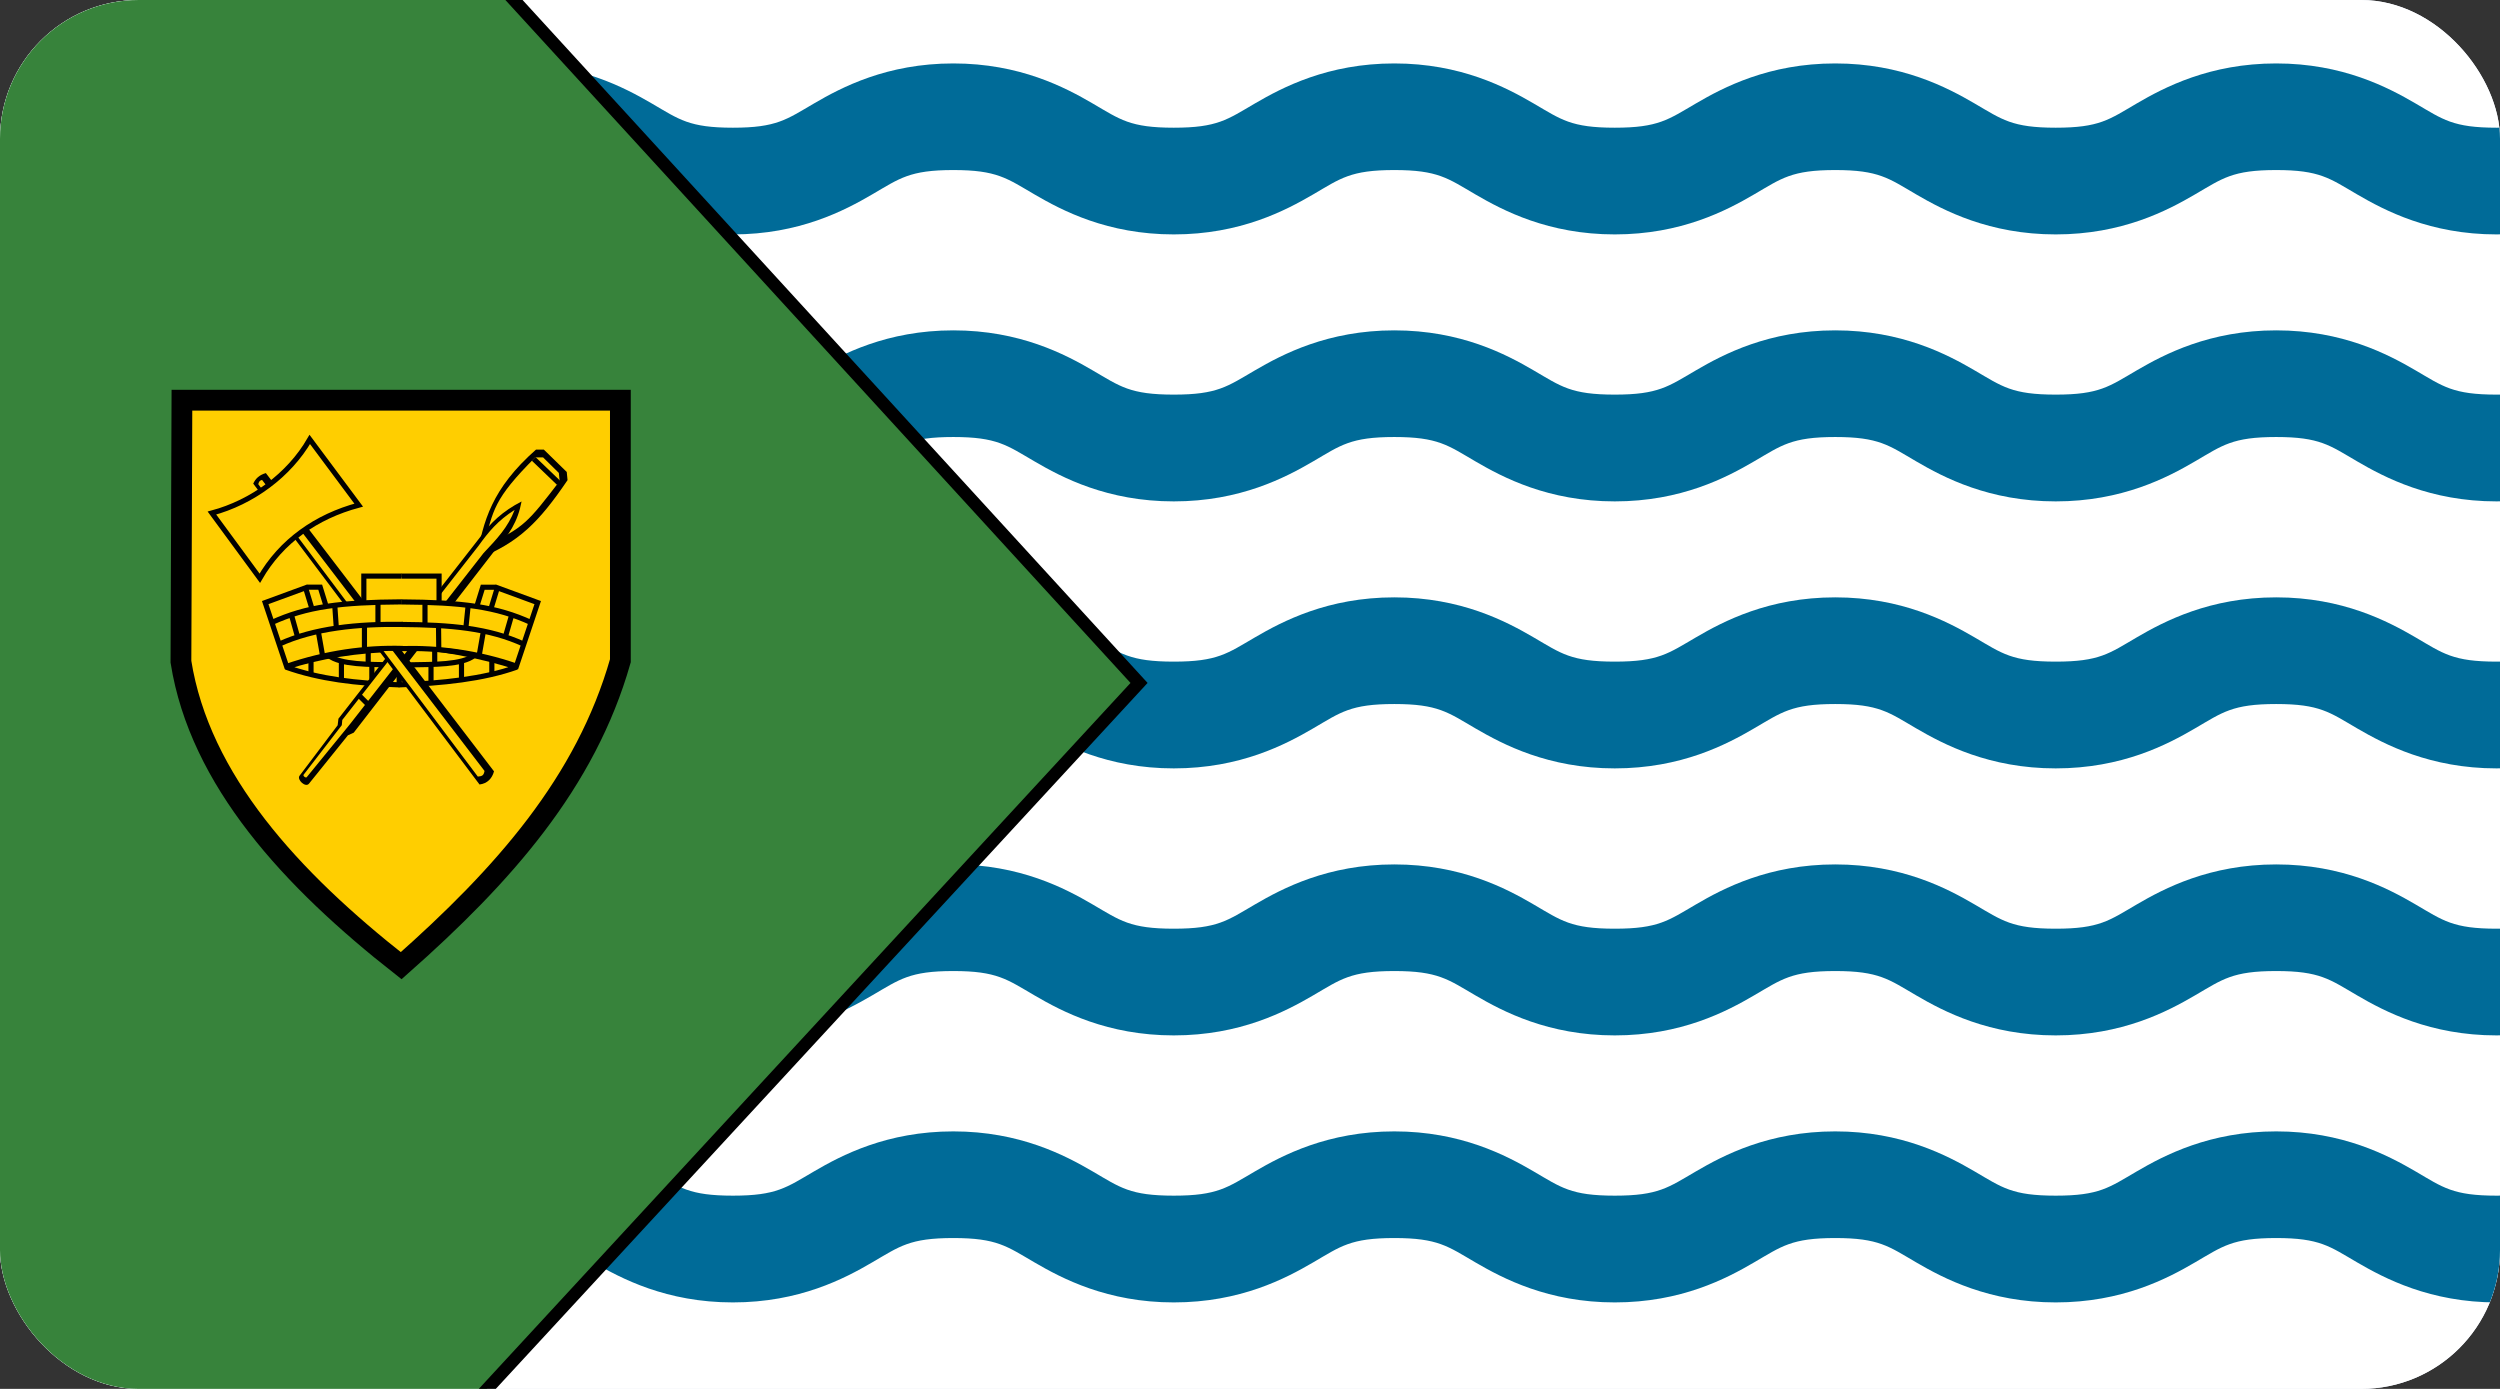
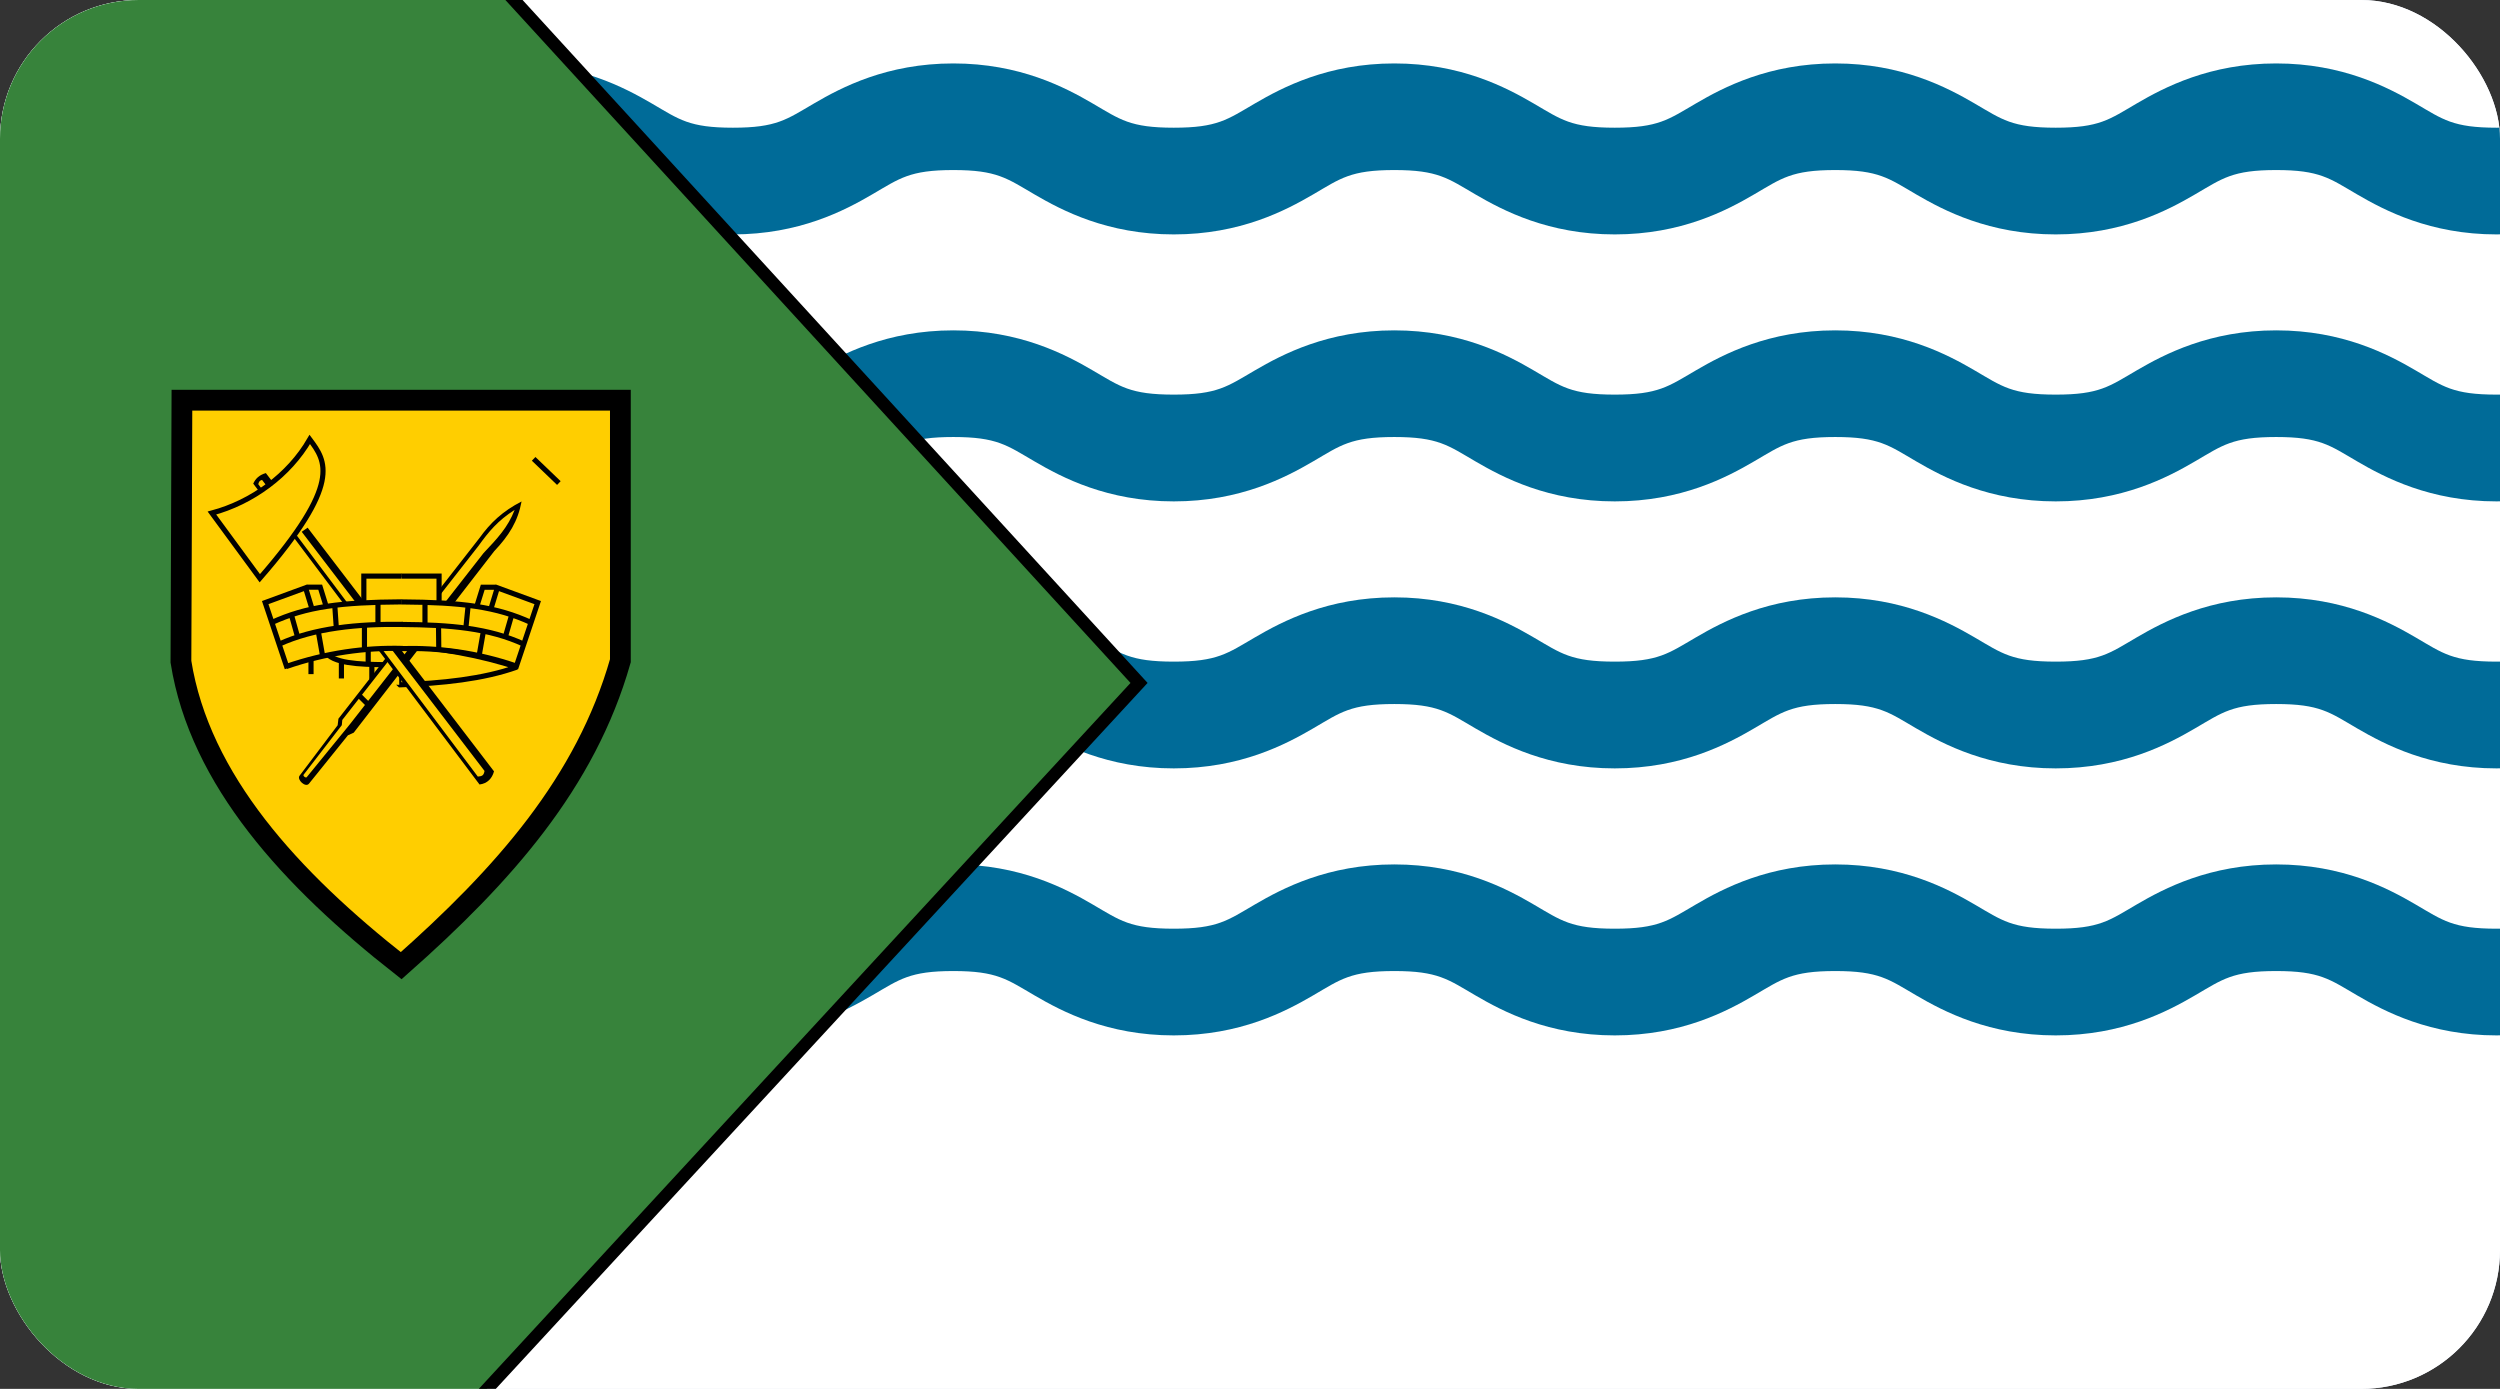
<svg xmlns="http://www.w3.org/2000/svg" width="144" height="80" viewBox="0 0 144 80" fill="none">
  <rect x="0" y="0" width="144" height="80" fill="#333333" stroke="none" />
  <g clip-path="url(#clip0_10353_70094)">
    <rect width="144" height="80" rx="8" fill="#E8EFFF" />
    <g clip-path="url(#clip1_10353_70094)">
      <rect width="159" height="83" transform="translate(0 -3)" fill="white" />
      <path fill-rule="evenodd" clip-rule="evenodd" d="M29.512 19.031V25.172C32.031 25.172 32.597 25.65 34.186 26.575C35.774 27.502 38.381 28.88 42.213 28.88C46.044 28.88 48.652 27.502 50.237 26.575C51.826 25.65 52.392 25.172 54.912 25.172C57.431 25.172 57.997 25.65 59.586 26.575C61.171 27.502 63.779 28.88 67.61 28.88C71.442 28.88 74.049 27.502 75.638 26.575C77.223 25.65 77.792 25.172 80.312 25.172C82.831 25.172 83.397 25.65 84.983 26.575C86.571 27.502 89.179 28.88 93.01 28.88C96.842 28.88 99.449 27.502 101.035 26.575C102.623 25.65 103.19 25.172 105.709 25.172C108.228 25.172 108.789 25.65 110.374 26.575C111.96 27.502 114.576 28.88 118.408 28.88C122.239 28.88 124.847 27.502 126.432 26.575C128.02 25.65 128.587 25.172 131.106 25.172C133.625 25.172 134.186 25.65 135.772 26.575C137.36 27.502 139.973 28.88 143.805 28.88C147.636 28.88 150.244 27.502 151.832 26.575C153.418 25.65 153.987 25.172 156.506 25.172C159.025 25.172 159.586 25.65 161.172 26.575C162.76 27.502 165.373 28.88 169.205 28.88V22.73C166.686 22.73 166.119 22.261 164.531 21.333C162.945 20.406 160.338 19.029 156.506 19.029C152.675 19.029 150.059 20.406 148.473 21.333C146.885 22.258 146.324 22.73 143.808 22.73C141.291 22.73 140.722 22.261 139.136 21.333C137.548 20.406 134.941 19.029 131.109 19.029C127.278 19.029 124.664 20.406 123.076 21.333C121.488 22.258 120.93 22.73 118.41 22.73C115.891 22.73 115.325 22.261 113.736 21.333C112.148 20.406 109.54 19.029 105.709 19.029C101.877 19.029 99.27 20.406 97.684 21.333C96.096 22.258 95.529 22.73 93.01 22.73C90.491 22.73 89.925 22.261 88.336 21.333C86.751 20.406 84.143 19.029 80.312 19.029C76.48 19.029 73.873 20.406 72.284 21.333C70.696 22.258 70.129 22.73 67.61 22.73C65.091 22.73 64.525 22.261 62.936 21.333C61.35 20.406 58.743 19.029 54.912 19.029C51.08 19.029 48.473 20.406 46.887 21.333C45.299 22.258 44.732 22.73 42.216 22.73C39.699 22.73 39.13 22.261 37.542 21.333C35.953 20.406 33.346 19.029 29.514 19.029L29.512 19.031Z" fill="#006B98" />
      <path fill-rule="evenodd" clip-rule="evenodd" d="M29.512 34.411V40.552C32.031 40.552 32.597 41.03 34.186 41.955C35.774 42.879 38.381 44.259 42.213 44.259C46.044 44.259 48.652 42.882 50.237 41.955C51.826 41.03 52.392 40.552 54.912 40.552C57.431 40.552 57.997 41.03 59.586 41.955C61.171 42.879 63.779 44.259 67.61 44.259C71.442 44.259 74.049 42.882 75.638 41.955C77.223 41.03 77.792 40.552 80.312 40.552C82.831 40.552 83.397 41.03 84.983 41.955C86.571 42.879 89.179 44.259 93.01 44.259C96.842 44.259 99.449 42.882 101.035 41.955C102.623 41.03 103.19 40.552 105.709 40.552C108.228 40.552 108.789 41.03 110.374 41.955C111.96 42.879 114.576 44.259 118.408 44.259C122.239 44.259 124.847 42.882 126.432 41.955C128.02 41.03 128.587 40.552 131.106 40.552C133.625 40.552 134.186 41.03 135.772 41.955C137.36 42.879 139.973 44.259 143.805 44.259C147.636 44.259 150.244 42.882 151.832 41.955C153.418 41.03 153.987 40.552 156.506 40.552C159.025 40.552 159.586 41.03 161.172 41.955C162.76 42.879 165.373 44.259 169.205 44.259V38.11C166.686 38.11 166.119 37.641 164.531 36.713C162.945 35.788 160.338 34.408 156.506 34.408C152.675 34.408 150.059 35.786 148.473 36.713C146.885 37.638 146.324 38.11 143.808 38.11C141.291 38.11 140.722 37.641 139.136 36.713C137.548 35.788 134.941 34.408 131.109 34.408C127.278 34.408 124.664 35.786 123.076 36.713C121.488 37.641 120.93 38.11 118.41 38.11C115.891 38.11 115.325 37.641 113.736 36.713C112.148 35.788 109.54 34.408 105.709 34.408C101.877 34.408 99.27 35.786 97.684 36.713C96.096 37.638 95.529 38.11 93.01 38.11C90.491 38.11 89.925 37.641 88.336 36.713C86.751 35.788 84.143 34.408 80.312 34.408C76.48 34.408 73.873 35.786 72.284 36.713C70.696 37.638 70.129 38.11 67.61 38.11C65.091 38.11 64.525 37.641 62.936 36.713C61.35 35.788 58.743 34.408 54.912 34.408C51.08 34.408 48.473 35.786 46.887 36.713C45.299 37.638 44.732 38.11 42.216 38.11C39.699 38.11 39.13 37.641 37.542 36.713C35.953 35.788 33.346 34.408 29.514 34.408L29.512 34.411Z" fill="#006B98" />
      <path fill-rule="evenodd" clip-rule="evenodd" d="M29.512 49.791V55.932C32.031 55.932 32.597 56.41 34.186 57.334C35.774 58.262 38.381 59.639 42.213 59.639C46.044 59.639 48.652 58.262 50.237 57.334C51.826 56.41 52.392 55.932 54.912 55.932C57.431 55.932 57.997 56.41 59.586 57.334C61.171 58.262 63.779 59.639 67.61 59.639C71.442 59.639 74.049 58.262 75.638 57.334C77.223 56.41 77.792 55.932 80.312 55.932C82.831 55.932 83.397 56.41 84.983 57.334C86.571 58.262 89.179 59.639 93.01 59.639C96.842 59.639 99.449 58.262 101.035 57.334C102.623 56.41 103.19 55.932 105.709 55.932C108.228 55.932 108.789 56.41 110.374 57.334C111.96 58.262 114.576 59.639 118.408 59.639C122.239 59.639 124.847 58.262 126.432 57.334C128.02 56.41 128.587 55.932 131.106 55.932C133.625 55.932 134.186 56.41 135.772 57.334C137.36 58.262 139.973 59.639 143.805 59.639C147.636 59.639 150.244 58.262 151.832 57.334C153.418 56.41 153.987 55.932 156.506 55.932C159.025 55.932 159.586 56.41 161.172 57.334C162.76 58.262 165.373 59.639 169.205 59.639V53.493C166.686 53.493 166.119 53.023 164.531 52.096C162.945 51.168 160.338 49.791 156.506 49.791C152.675 49.791 150.059 51.168 148.473 52.096C146.885 53.021 146.324 53.493 143.808 53.493C141.291 53.493 140.722 53.023 139.136 52.096C137.548 51.168 134.941 49.791 131.109 49.791C127.278 49.791 124.664 51.168 123.076 52.096C121.488 53.021 120.93 53.493 118.41 53.493C115.891 53.493 115.325 53.023 113.736 52.096C112.148 51.168 109.54 49.791 105.709 49.791C101.877 49.791 99.27 51.168 97.684 52.096C96.096 53.021 95.529 53.493 93.01 53.493C90.491 53.493 89.925 53.023 88.336 52.096C86.751 51.168 84.143 49.791 80.312 49.791C76.48 49.791 73.873 51.168 72.284 52.096C70.696 53.021 70.129 53.493 67.61 53.493C65.091 53.493 64.525 53.023 62.936 52.096C61.35 51.168 58.743 49.791 54.912 49.791C51.08 49.791 48.473 51.168 46.887 52.096C45.299 53.021 44.732 53.493 42.216 53.493C39.699 53.493 39.13 53.023 37.542 52.096C35.953 51.168 33.346 49.791 29.514 49.791H29.512Z" fill="#006B98" />
-       <path fill-rule="evenodd" clip-rule="evenodd" d="M29.512 65.171V71.311C32.031 71.311 32.597 71.79 34.186 72.714C35.774 73.639 38.381 75.019 42.213 75.019C46.044 75.019 48.652 73.642 50.237 72.714C51.826 71.79 52.392 71.311 54.912 71.311C57.431 71.311 57.997 71.79 59.586 72.714C61.171 73.639 63.779 75.019 67.61 75.019C71.442 75.019 74.049 73.642 75.638 72.714C77.223 71.79 77.792 71.311 80.312 71.311C82.831 71.311 83.397 71.79 84.983 72.714C86.571 73.639 89.179 75.019 93.01 75.019C96.842 75.019 99.449 73.642 101.035 72.714C102.623 71.79 103.19 71.311 105.709 71.311C108.228 71.311 108.789 71.79 110.374 72.714C111.96 73.639 114.576 75.019 118.408 75.019C122.239 75.019 124.847 73.642 126.432 72.714C128.02 71.79 128.587 71.311 131.106 71.311C133.625 71.311 134.186 71.79 135.772 72.714C137.36 73.639 139.973 75.019 143.805 75.019C147.636 75.019 150.244 73.642 151.832 72.714C153.418 71.79 153.987 71.311 156.506 71.311C159.025 71.311 159.586 71.79 161.172 72.714C162.76 73.639 165.373 75.019 169.205 75.019V68.87C166.686 68.87 166.119 68.401 164.531 67.473C162.945 66.548 160.338 65.168 156.506 65.168C152.675 65.168 150.059 66.545 148.473 67.473C146.885 68.398 146.324 68.87 143.808 68.87C141.291 68.87 140.722 68.401 139.136 67.473C137.548 66.548 134.941 65.168 131.109 65.168C127.278 65.168 124.664 66.545 123.076 67.473C121.488 68.398 120.93 68.87 118.41 68.87C115.891 68.87 115.325 68.401 113.736 67.473C112.148 66.548 109.54 65.168 105.709 65.168C101.877 65.168 99.27 66.545 97.684 67.473C96.096 68.398 95.529 68.87 93.01 68.87C90.491 68.87 89.925 68.401 88.336 67.473C86.751 66.548 84.143 65.168 80.312 65.168C76.48 65.168 73.873 66.545 72.284 67.473C70.696 68.398 70.129 68.87 67.61 68.87C65.091 68.87 64.525 68.401 62.936 67.473C61.35 66.548 58.743 65.168 54.912 65.168C51.08 65.168 48.473 66.545 46.887 67.473C45.299 68.398 44.732 68.87 42.216 68.87C39.699 68.87 39.13 68.401 37.542 67.473C35.953 66.548 33.346 65.168 29.514 65.168L29.512 65.171Z" fill="#006B98" />
      <path fill-rule="evenodd" clip-rule="evenodd" d="M29.512 3.654V9.795C32.031 9.795 32.597 10.273 34.186 11.198C35.774 12.123 38.381 13.502 42.213 13.502C46.044 13.502 48.652 12.125 50.237 11.198C51.826 10.273 52.392 9.795 54.912 9.795C57.431 9.795 57.997 10.273 59.586 11.198C61.171 12.123 63.779 13.502 67.61 13.502C71.442 13.502 74.049 12.125 75.638 11.198C77.223 10.273 77.792 9.795 80.312 9.795C82.831 9.795 83.397 10.273 84.983 11.198C86.571 12.123 89.179 13.502 93.01 13.502C96.842 13.502 99.449 12.125 101.035 11.198C102.623 10.273 103.19 9.795 105.709 9.795C108.228 9.795 108.789 10.273 110.374 11.198C111.96 12.123 114.576 13.502 118.408 13.502C122.239 13.502 124.847 12.125 126.432 11.198C128.02 10.273 128.587 9.795 131.106 9.795C133.625 9.795 134.186 10.273 135.772 11.198C137.36 12.123 139.973 13.502 143.805 13.502C147.636 13.502 150.244 12.125 151.832 11.198C153.418 10.273 153.987 9.795 156.506 9.795C159.025 9.795 159.586 10.273 161.172 11.198C162.76 12.123 165.373 13.502 169.205 13.502V7.356C166.686 7.356 166.119 6.887 164.531 5.959C162.945 5.034 160.338 3.654 156.506 3.654C152.675 3.654 150.059 5.032 148.473 5.959C146.885 6.884 146.324 7.356 143.808 7.356C141.291 7.356 140.722 6.887 139.136 5.959C137.548 5.034 134.941 3.654 131.109 3.654C127.278 3.654 124.664 5.032 123.076 5.959C121.488 6.887 120.93 7.356 118.41 7.356C115.891 7.356 115.325 6.887 113.736 5.959C112.148 5.034 109.54 3.654 105.709 3.654C101.877 3.654 99.27 5.032 97.684 5.959C96.096 6.884 95.529 7.356 93.01 7.356C90.491 7.356 89.925 6.887 88.336 5.959C86.751 5.034 84.143 3.654 80.312 3.654C76.48 3.654 73.873 5.032 72.284 5.959C70.696 6.884 70.129 7.356 67.61 7.356C65.091 7.356 64.525 6.887 62.936 5.959C61.35 5.034 58.743 3.654 54.912 3.654C51.08 3.654 48.473 5.032 46.887 5.959C45.299 6.884 44.732 7.356 42.216 7.356C39.699 7.356 39.13 6.887 37.542 5.959C35.953 5.034 33.346 3.654 29.514 3.654H29.512Z" fill="#006B98" />
      <path fill-rule="evenodd" clip-rule="evenodd" d="M26.847 -3.346L65.657 39.337L26.158 82.019H-1.596V-3.346H26.847Z" fill="#37833B" />
      <path fill-rule="evenodd" clip-rule="evenodd" d="M10.482 23.052H35.734V38.059C33.736 45.076 29.005 50.408 23.107 55.624C16.784 50.661 11.507 44.942 10.422 38.116L10.479 23.052H10.482Z" fill="#FFCE00" />
      <path d="M10.482 23.052H35.734V38.059C33.736 45.076 29.005 50.408 23.107 55.624C16.784 50.661 11.507 44.942 10.422 38.116L10.479 23.052H10.482Z" stroke="black" stroke-width="1.197" />
      <path fill-rule="evenodd" clip-rule="evenodd" d="M29.765 38.426C27.835 39.112 25.475 39.362 22.976 39.448C22.976 38.762 22.788 37.883 22.788 37.2C25.168 37.245 27.82 37.783 29.765 38.426Z" fill="#FFCE00" />
      <path d="M29.765 38.426C27.835 39.112 25.475 39.362 22.976 39.448C22.976 38.762 22.788 37.883 22.788 37.2C25.168 37.245 27.82 37.783 29.765 38.426Z" stroke="black" stroke-width="0.297" stroke-linejoin="bevel" />
-       <path d="M28.33 37.919V38.83M26.582 38.167V39.078M25.039 37.461V38.375M24.826 38.21V39.317M27.317 37.749C26.642 38.304 24.931 38.267 23.605 38.295" stroke="black" stroke-width="0.297" />
      <path fill-rule="evenodd" clip-rule="evenodd" d="M16.471 38.426C18.401 39.112 20.496 39.362 22.996 39.447C22.996 38.762 22.981 38.079 22.981 37.393C20.602 37.439 18.415 37.78 16.471 38.426Z" fill="#FFCE00" />
-       <path d="M16.471 38.426C18.401 39.112 20.496 39.362 22.996 39.447C22.996 38.762 22.981 38.079 22.981 37.393C20.602 37.439 18.415 37.78 16.471 38.426Z" stroke="black" stroke-width="0.297" stroke-linejoin="bevel" />
      <path d="M17.914 37.919V38.83M19.665 38.167V39.078M21.208 37.461V38.375M21.419 38.21V39.12M18.928 37.749C19.602 38.304 21.31 38.267 22.64 38.295" stroke="black" stroke-width="0.297" />
-       <path fill-rule="evenodd" clip-rule="evenodd" d="M31.328 25.9L32.645 27.186L32.691 27.656C31.06 30.055 29.884 31.27 27.448 32.214C27.826 30.012 28.327 28.145 30.872 25.898H31.328V25.9Z" fill="black" />
      <path fill-rule="evenodd" clip-rule="evenodd" d="M31.282 26.347L32.19 27.241L32.236 27.71C30.436 30.049 30.183 30.416 27.872 31.466C28.401 29.372 28.433 28.746 30.826 26.347H31.282Z" fill="#FFCE00" />
      <path d="M30.738 26.43L32.19 27.824" stroke="black" stroke-width="0.297" />
      <path fill-rule="evenodd" clip-rule="evenodd" d="M30.041 28.885C28.945 29.449 28.242 30.12 27.616 30.991L19.494 41.397L19.449 41.775L17.254 44.683C17.086 44.905 17.598 45.389 17.798 45.139L20.041 42.353L20.374 42.202L28.464 31.751C29.323 30.843 29.833 30.023 30.041 28.888V28.885Z" fill="black" />
      <path fill-rule="evenodd" clip-rule="evenodd" d="M29.648 29.366C28.666 29.989 28.142 30.635 27.553 31.452L19.716 41.468L19.688 41.77L17.49 44.621C17.433 44.695 17.616 44.829 17.667 44.766L19.91 42.017L20.209 41.647L27.849 31.862C28.655 31.008 29.255 30.373 29.645 29.366H29.648Z" fill="#FFCE00" />
      <path d="M20.687 40.062L21.288 40.662" stroke="black" stroke-width="0.297" />
      <path fill-rule="evenodd" clip-rule="evenodd" d="M14.584 27.855L27.621 45.187C28.079 45.13 28.344 44.834 28.455 44.43L15.313 27.249C14.934 27.36 14.723 27.562 14.587 27.855H14.584Z" fill="black" />
      <path fill-rule="evenodd" clip-rule="evenodd" d="M14.874 27.886L27.522 44.732C27.772 44.709 27.86 44.672 27.909 44.407L15.094 27.642C14.951 27.687 14.923 27.727 14.877 27.886H14.874Z" fill="#FFCE00" />
      <path fill-rule="evenodd" clip-rule="evenodd" d="M12.207 29.551C13.127 30.803 14.046 32.055 14.965 33.307C16.201 31.167 18.21 29.753 20.661 29.096C19.722 27.835 18.783 26.572 17.843 25.311C16.651 27.377 14.513 28.933 12.207 29.551Z" fill="#FFCE00" />
-       <path d="M12.207 29.551C13.127 30.803 14.046 32.055 14.965 33.307C16.201 31.167 18.21 29.753 20.661 29.096C19.722 27.835 18.783 26.572 17.843 25.311C16.651 27.377 14.513 28.933 12.207 29.551Z" stroke="black" stroke-width="0.297" />
+       <path d="M12.207 29.551C13.127 30.803 14.046 32.055 14.965 33.307C19.722 27.835 18.783 26.572 17.843 25.311C16.651 27.377 14.513 28.933 12.207 29.551Z" stroke="black" stroke-width="0.297" />
      <path fill-rule="evenodd" clip-rule="evenodd" d="M30.883 34.675L28.464 33.807L27.764 33.827L27.425 34.889L25.199 34.783V33.127L23.035 33.236L22.95 37.347C25.128 37.199 27.581 37.265 29.611 38.411L30.883 34.678V34.675Z" fill="#FFCE00" />
      <path d="M23.115 33.182H25.29V34.764M29.702 38.5L30.972 34.71L28.646 33.856L28.276 35.072M30.195 37.112C28.154 36.173 25.965 35.993 23.098 35.968M25.259 36.036L25.273 37.322M27.84 36.386L27.601 37.746M28.586 33.825H27.806L27.465 34.924M30.616 35.868C28.575 34.929 26.611 34.696 23.101 34.67M29.466 35.447L29.116 36.662M26.969 34.847L26.827 36.235M24.479 34.713V36.076M29.759 38.372C27.465 37.581 25.259 37.3 23.107 37.359" stroke="black" stroke-width="0.297" />
      <path fill-rule="evenodd" clip-rule="evenodd" d="M15.27 34.713L17.67 33.836L18.364 33.856L18.7 34.926L20.909 34.818V33.15L23.141 33.258V37.43C20.98 37.282 18.546 37.319 16.531 38.474L15.27 34.71V34.713Z" fill="#FFCE00" />
      <path d="M23.132 33.182H20.957V34.764M16.545 38.5L15.276 34.71L17.601 33.856L17.971 35.072M16.056 37.112C18.097 36.173 20.599 35.931 23.195 35.965M20.992 36.036V37.544M16.485 38.392C18.78 37.601 21.043 37.291 23.195 37.351M18.336 36.383L18.575 37.743M17.664 33.822H18.444L18.785 34.921M15.634 35.865C17.675 34.926 19.64 34.693 23.149 34.667M16.796 35.456L17.134 36.662M19.281 34.847L19.378 36.255M21.771 34.71V36.073" stroke="black" stroke-width="0.297" />
      <path fill-rule="evenodd" clip-rule="evenodd" d="M26.047 -3.346L65.117 39.337L25.711 82.022H26.69L66.101 39.337L27.038 -3.346H26.047Z" fill="black" />
    </g>
  </g>
  <defs>
    <clipPath id="clip0_10353_70094">
      <rect width="144" height="80" rx="8" fill="white" />
    </clipPath>
    <clipPath id="clip1_10353_70094">
      <rect width="159" height="83" fill="white" transform="translate(0 -3)" />
    </clipPath>
  </defs>
</svg>